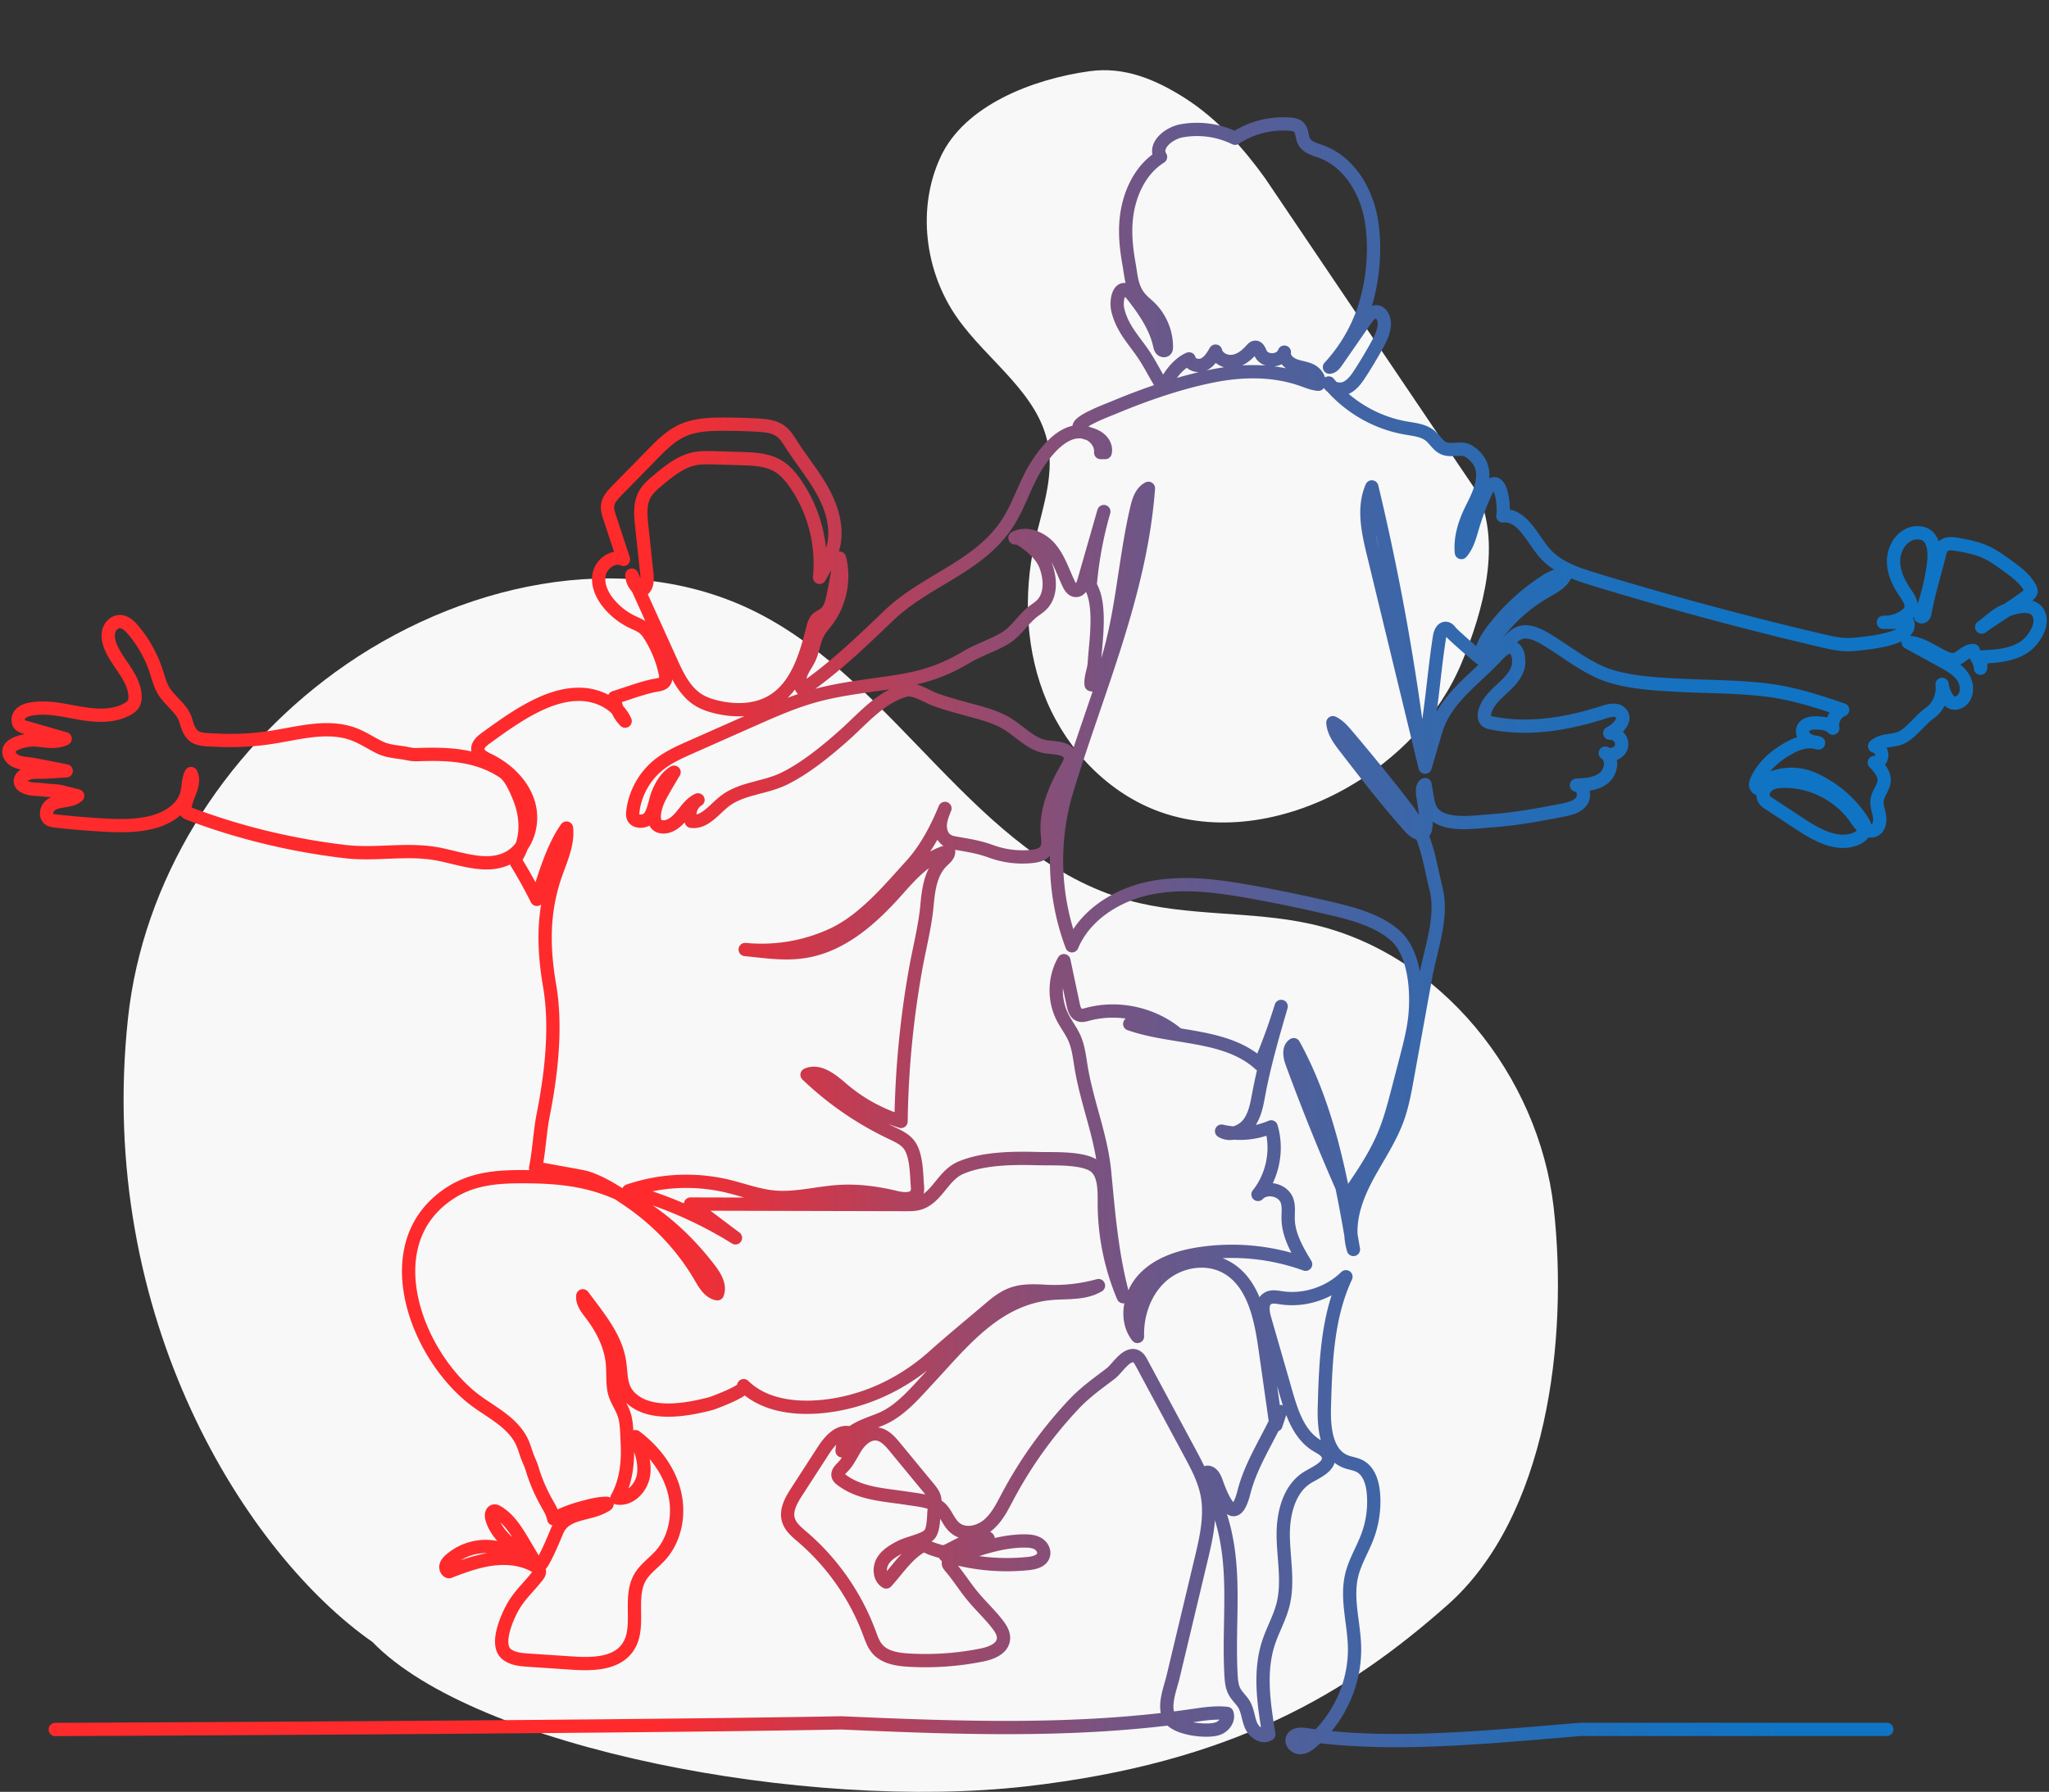
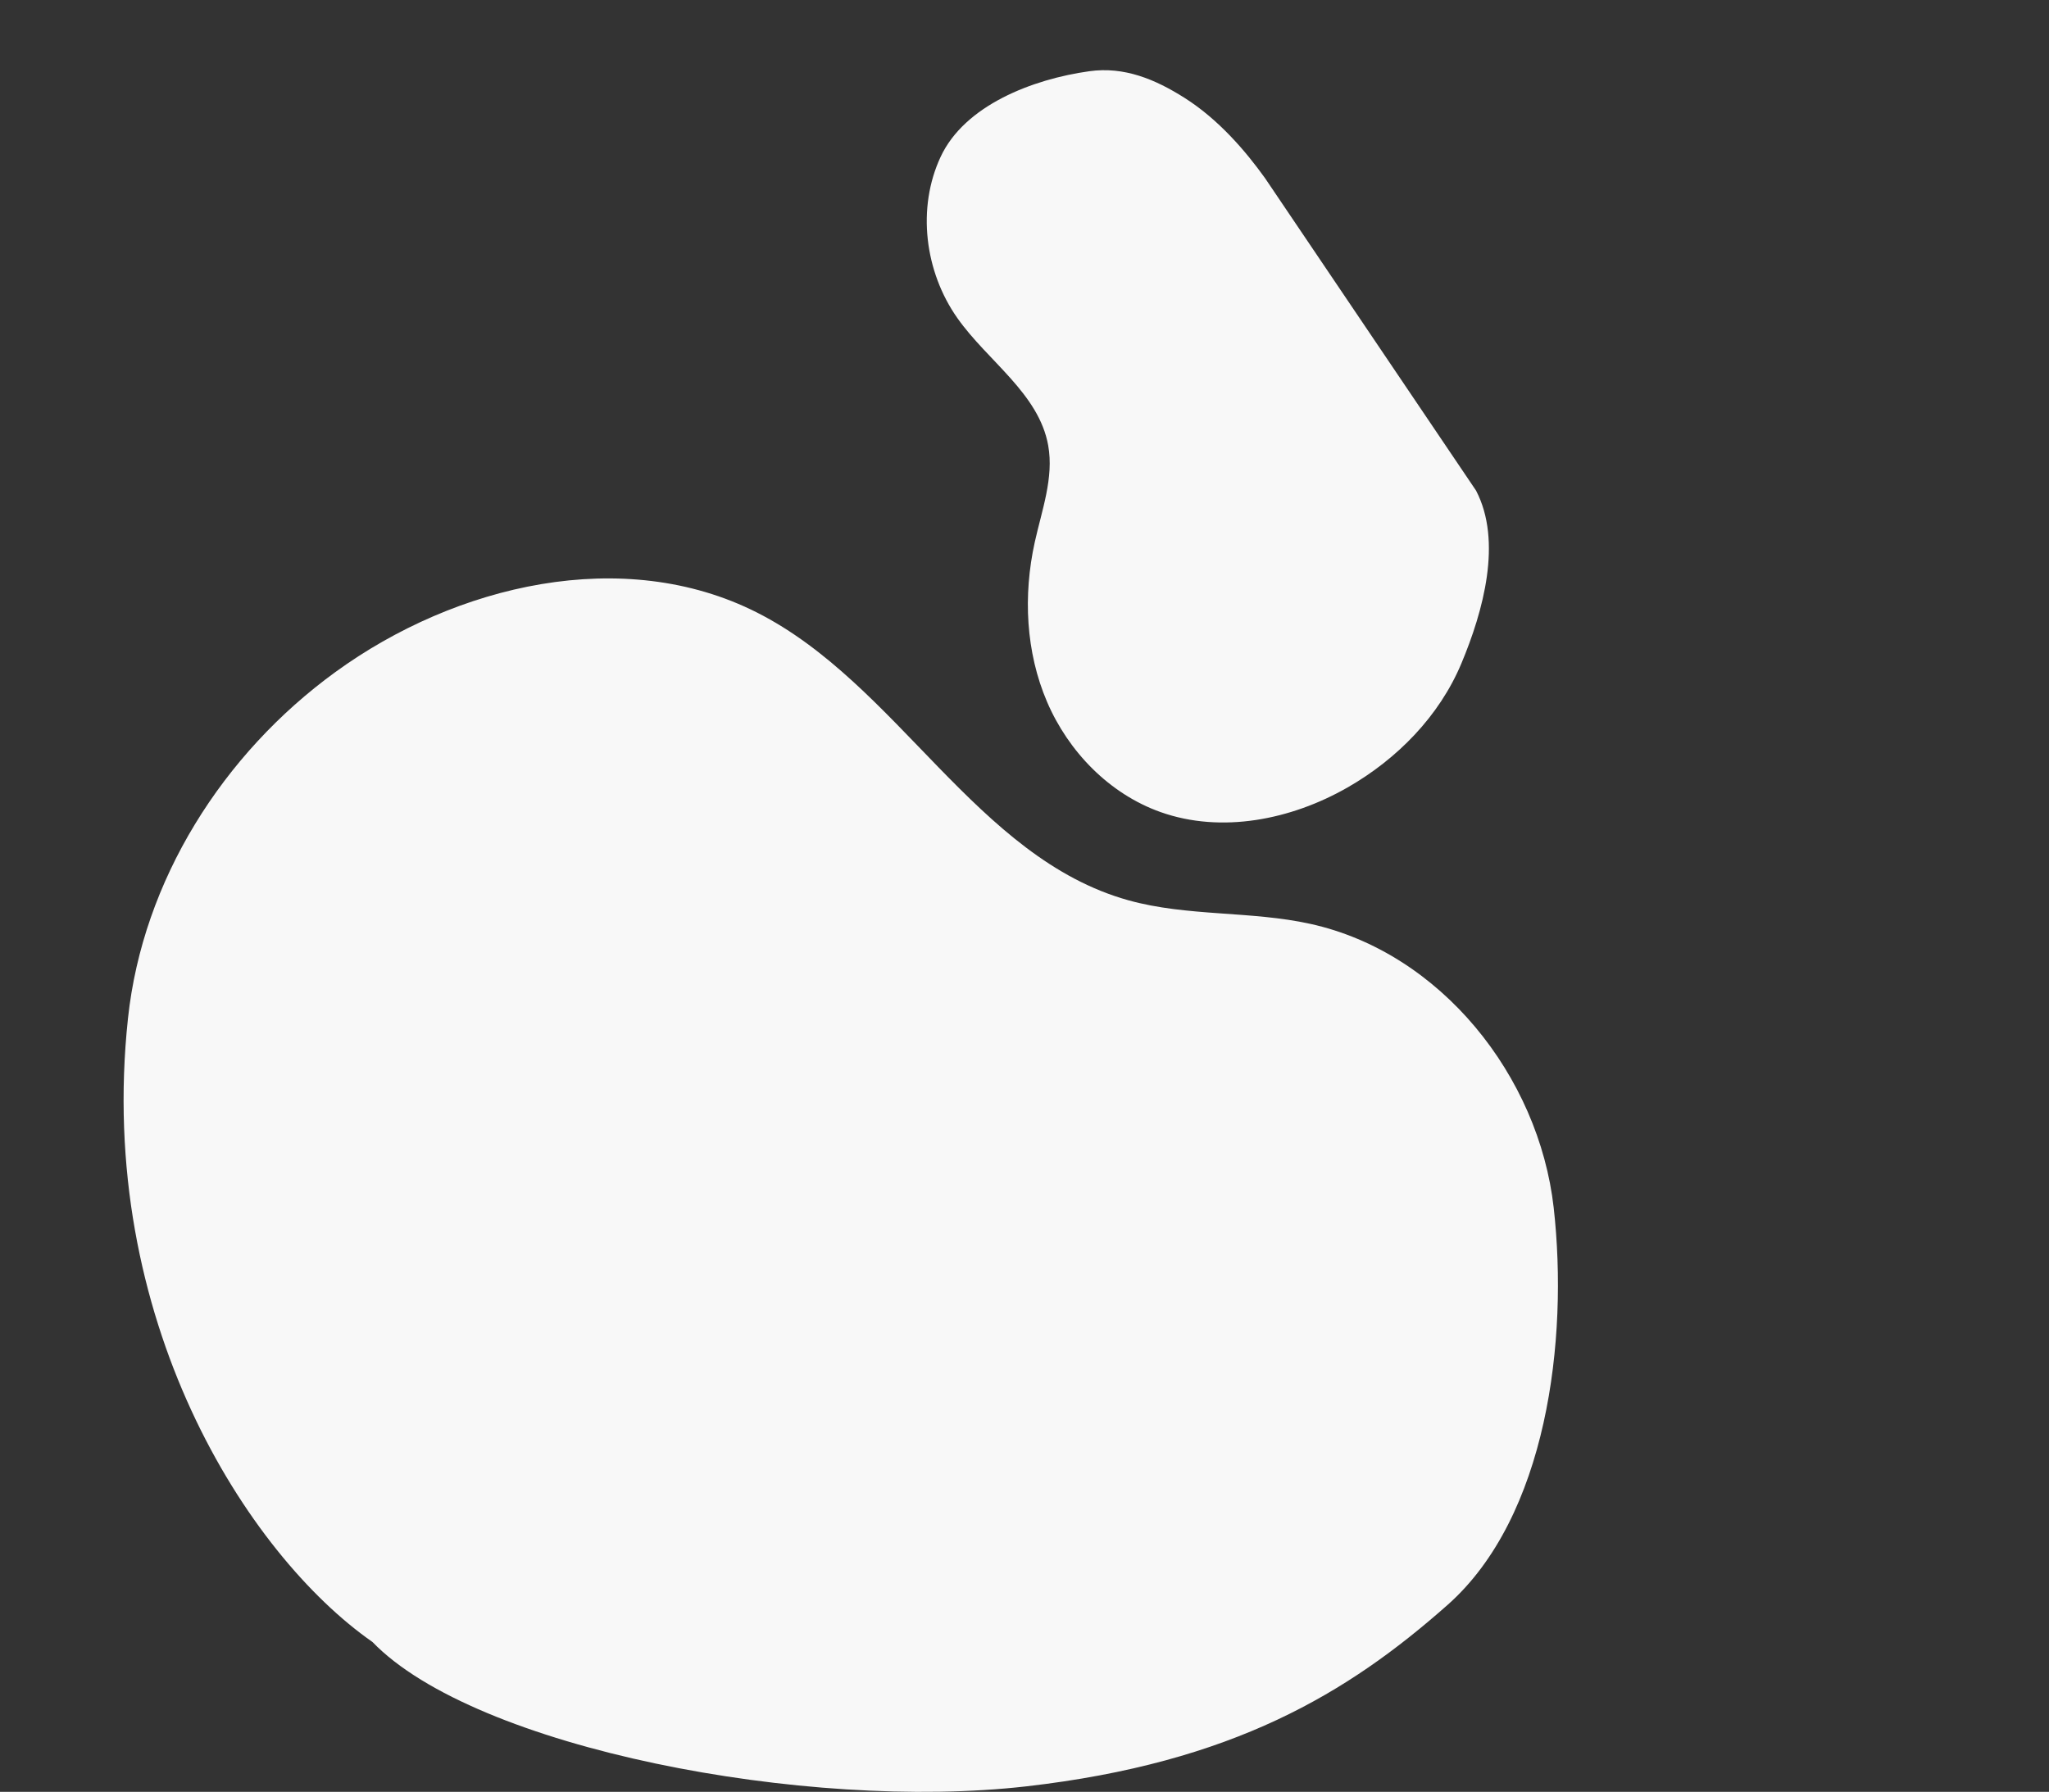
<svg xmlns="http://www.w3.org/2000/svg" width="463" height="405" fill="none">
  <rect width="100%" height="100%" fill="#333333" stroke="none" />
  <path fill="#F8F8F8" d="M212.559 35.426c-5.426 11.597-3.613 25.994 3.775 36.47 6.88 9.758 18.415 17.04 20.522 28.791 1.307 7.31-1.447 14.642-3.045 21.892-2.636 11.97-2.04 24.803 2.79 36.068 4.83 11.265 14.088 20.79 25.631 24.897 13.809 4.906 29.53 1.729 42.253-5.55 11.203-6.41 20.734-16.111 25.724-28.015 4.99-11.904 9.294-27.658 3.325-39.095l-47.676-70.609c-4.354-6.076-10.445-13.234-18.162-18.134-6.683-4.244-13.693-7.138-21.531-6.043-12.878 1.79-28.185 7.722-33.606 19.328ZM351.084 272.997c-3.373-29.868-25.592-57.694-54.945-64.17-13.491-2.993-27.826-1.627-41.174-5.346-34.438-9.604-52.036-48.907-83.935-65.046-30.128-15.229-67.989-6.367-95.284 13.491C50.38 170.368 32.26 198.97 28.92 230.152c-7.285 67.973 26.983 121.256 55.24 140.971 23.256 24.082 98.126 38.307 147.75 32.632 46.706-5.346 72.677-21.08 95.175-40.997 22.497-19.917 27.346-59.861 23.998-89.761Z" />
-   <path stroke="url(#a)" stroke-linecap="round" stroke-linejoin="round" stroke-width="3" d="M12.489 390.899s125.08-.499 177.633-1.491c26.184 1.153 53.089 2.172 79.095-1.609 2.663-.385 5.361-.819 8.037-.529.479 1.405-.666 2.94-2.062 3.434-2.421.854-8.988.074-10.708-2.155-1.889-2.445-.043-6.875.57-9.45 2.119-8.874 4.237-17.748 6.351-26.622 1.163-4.873 2.33-9.936 1.336-14.843-.67-3.312-2.292-6.338-3.887-9.317-3.627-6.754-7.258-13.503-10.885-20.258-.285-.533-.596-1.092-1.111-1.408-2.096-1.301-4.426 2.687-5.822 3.754-2.923 2.232-5.771 4.205-8.434 7.04a96.237 96.237 0 0 0-14.893 20.787c-1.21 2.284-2.381 4.686-4.34 6.368-1.958 1.682-4.975 2.449-7.141 1.045-1.893-1.227-2.317-3.637-3.951-4.964-1.755-1.426-5.075-1.678-7.219-2.02-5.106-.811-10.743-.949-15.005-4.261-.264-.204-.527-.434-.644-.746-.29-.789.476-1.522 1.063-2.12 1.306-1.331 2.019-3.121 3.065-4.669 1.046-1.543 2.694-2.943 4.548-2.766 1.716.165 2.996 1.6 4.094 2.931l7.617 9.238c.57.694 1.158 1.418 1.37 2.293.177.733.073 1.5-.03 2.25-.225 1.595-.026 4.903-1.176 6.095-1.15 1.192-4.786 1.869-6.35 2.679-1.578.82-3.221 1.73-4.137 3.256-.917 1.526-.761 3.845.782 4.725 2.032-2.224 4.016-5.119 6.372-6.983 2.442-1.93 2.2-1.054 4.474-.356 2.274.698 1.919.815 4.504-.52 2.296-1.184 4.293-2.202 6.96-2.246.329-.004.778.126.739.455-.012.126-.103.226-.19.317-2.421 2.514-6.065 3.784-9.514 3.312a47.137 47.137 0 0 0 18.83 1.842c1.353-.143 2.97-.563 3.355-1.872.285-.972-.32-2.038-1.181-2.571-.86-.533-1.915-.637-2.926-.65-5.421-.061-11.313 2.028-16.31 3.962-.506.195-1.107.533-1.081 1.075.013.29.212.537.402.759 1.967 2.28 3.424 4.725 5.373 7.018 1.634 1.921 3.476 3.681 5.045 5.649.878 1.101 1.798 2.367 1.634 3.767-.251 2.146-2.762 3.121-4.876 3.546a64.7 64.7 0 0 1-16.565 1.153c-2.577-.152-5.399-.589-7.077-2.558-.873-1.023-1.314-2.34-1.785-3.602-3.108-8.349-8.36-15.884-15.117-21.671-1.297-1.114-2.723-2.272-3.186-3.919-.614-2.189.674-4.418 1.906-6.325l5.988-9.268c1.422-2.203 3.605-4.713 6.116-3.976l-1.858 4.032c.164-4.769 5.762-5.822 9.121-7.335 4.171-1.877 7.344-5.696 10.439-9.021 7.578-8.15 14.824-17.484 26.573-19.114 3.986-.551 8.347.173 11.797-1.894a37.089 37.089 0 0 1-12.035 1.296c-5.468-.312-7.993.022-12.043 3.468-4.379 3.732-8.823 7.348-13.12 11.193-7.141 6.39-16.012 10.552-25.583 11.406-6.177.55-12.968-.386-17.39-4.747 1.02 1.006-7.051 3.962-7.349 4.04-5.404 1.426-13.946 3.013-18.351-1.43-2.295-2.32-1.88-5.055-2.377-8.137-.765-4.713-3.722-8.727-6.588-12.542l-1.686-2.241c-.165 1.522.903 2.861 1.828 4.075 2.469 3.23 4.427 6.984 4.842 11.028.203 2.003.026 4.041.337 6.035.35 2.258 1.759 3.802 2.391 5.861.553 1.799.536 4.209.639 6.091.242 4.318-.173 8.757-2.308 12.598 2.918.524 5.572-2.307 6-5.246.428-2.939-.717-5.857-1.837-8.605 4.115 3.095 7.47 7.387 8.762 12.381 1.293 4.994.307 10.686-3.151 14.505-1.513 1.669-3.458 2.983-4.582 4.938-2.715 4.734.337 11.419-2.806 15.871-2.619 3.711-7.988 3.784-12.514 3.485l-9.865-.659c-1.708-.112-3.519-.264-4.885-1.3-2.754-2.081-.013-8.289 1.301-10.647 1.552-2.783 3.735-4.656 5.611-7.097.216-.282.428-.598.433-.954.008-.607-.558-1.049-1.09-1.344-2.922-1.625-6.432-1.937-9.744-1.482-3.311.455-6.475 1.626-9.596 2.831-.541-.13-.809-.802-.679-1.344s.536-.971.955-1.34a12.171 12.171 0 0 1 8.897-2.987c4.076.317 7.686 2.658 11.092 4.929l-3.432-5.787c-1.565-2.636-3.234-5.384-5.862-6.958-.229-.139-.493-.273-.756-.23-.631.1-.709.985-.545 1.604.644 2.467 2.442 4.466 4.396 6.096 1.954 1.63 4.129 2.999 5.927 4.799.903.906 4.15-7.431 4.517-8.211 1.777-3.798 6.351-3.464 9.727-4.981.454-.204.89-.434 1.31-.698.125-.078.255-.252.142-.347-1.876-.048-4.102.572-5.905 1.067a29.623 29.623 0 0 0-6.134 2.423c-.238-1.344-.986-2.532-1.651-3.72a37.64 37.64 0 0 1-3.247-7.668c-.311-1.045-.799-1.934-1.154-2.948-.437-1.245-.774-2.48-1.422-3.646-2.049-3.689-5.992-5.801-9.441-8.215-13.829-9.694-24.251-36.008-6.381-47.496 5.456-3.511 11.529-3.684 17.711-3.619 7.811.082 14.788.975 21.869 4.603 7.509 3.846 13.889 9.694 19.003 16.413 1.202 1.582 2.395 3.577 1.704 5.441-1.781-.312-2.845-2.103-3.753-3.672-3.89-6.72-9.298-12.533-15.648-16.976-3.044-2.133-6.597-4.474-10.168-5.597-1.15-.36-11.529-2.076-11.498-2.224.812-4.027.929-8.011 1.72-12.017 1.816-9.19 3.039-19.811 1.44-29.132-1.479-8.635-1.6-16.729 1.374-25.2 1.193-3.403 2.81-6.849 2.443-10.439-3.208 4.518-4.941 10.895-6.696 16.114a109.56 109.56 0 0 0-3.943-7.209c-1.275-2.151-1.059-1.279.108-3.807 1.799-3.892 1.375-8.353-.251-12.246-.743-1.786-1.906-4.517-3.549-5.588-5.822-3.798-12.207-4.097-18.92-3.884-.498.017-.995.03-1.492-.013-.757-.07-1.496-.278-2.248-.386-1.889-.278-3.553-.39-5.3-1.249-2.135-1.049-4.063-2.406-6.35-3.147-5.736-1.864-11.914-.056-17.87.88a60.91 60.91 0 0 1-12.247.676c-4.53-.208-6.035.035-7.25-4.374-.76-2.753-3.57-4.383-5.036-6.832-.804-1.344-1.176-2.891-1.668-4.378a28.185 28.185 0 0 0-5.235-9.364c-.813-.958-1.86-1.938-3.109-1.864-1.162.065-2.113 1.088-2.394 2.219-.281 1.132-.009 2.337.428 3.416 1.569 3.859 5.282 6.91 5.52 11.072.039.681-.03 1.396-.398 1.964-.298.464-.76.793-1.24 1.066-3.212 1.838-7.18 1.583-10.825.954-3.644-.628-7.349-1.574-10.989-.936-.903.156-1.837.442-2.45 1.127-.614.685-.744 1.864-.061 2.48.307.273.713.394 1.107.507l9.069 2.601c-2.088 1.045-4.565.438-6.89.273-1.609-.113-7.29.871-5.482 3.719 1.059 1.665 3.415 1.513 5.114 1.826 2.503.463 4.997.971 7.496 1.456l-4.894.273c-1.435.083-2.84-.173-4.193.477-.367.174-.718.403-.968.724-.247.321-.38.754-.273 1.145.139.507.623.841 1.098 1.057 1.323.607 2.585.412 3.964.603 1.483.204 3.035.139 4.483.507l3.376.858c-.847.75-2.031.95-3.147 1.119-1.115.169-2.3.377-3.138 1.14-.834.763-1.076 2.28-.186 2.974.42.325.977.399 1.504.455 3.39.377 6.792.668 10.198.871 3.834.23 7.738.352 11.469-.572 3.462-.854 6.998-2.965 7.932-6.416.415-1.521.285-3.195.977-4.608 1.141 2.302-.925 4.847-1.319 7.387-.064.416-.069.876.186 1.21.203.26.523.39.835.507 11.166 4.257 23.205 7.122 35.084 8.523 7.163.845 14.26-.82 21.363.624 5.257 1.071 10.976 3.295 15.692.732 4.077-2.219 5.737-7.638 4.466-12.107-1.271-4.47-4.946-7.955-9.117-9.98-1.033-.503-2.261-1.127-2.378-2.276-.116-1.105.886-1.968 1.781-2.618 3.515-2.545 7.047-5.103 10.911-7.079 3.476-1.778 7.323-3.087 11.214-2.797 3.89.291 7.807 2.441 9.38 6.018a8.527 8.527 0 0 1-2.416-5.333c2.727-.845 5.464-1.885 8.235-2.557 1.936-.469 3.83-.187 3.251-2.918-.636-3-1.803-5.883-3.428-8.479-.377-.599-.779-1.188-1.315-1.648-.752-.65-1.707-1.005-2.606-1.43a15.95 15.95 0 0 1-5.279-4.041c-1.608-1.877-2.805-4.356-2.312-6.784.493-2.423 3.259-4.396 5.498-3.36l-3.116-9.463c-.294-.889-.593-1.817-.472-2.749.173-1.344 1.172-2.41 2.119-3.377l7.958-8.119c2.01-2.051 4.081-4.145 6.679-5.363 2.961-1.387 6.337-1.508 9.605-1.5 2.451.009 4.898.074 7.345.204 1.941.104 4.011.29 5.546 1.491.977.768 1.63 1.864 2.3 2.913 2.243 3.516 4.932 6.741 6.964 10.383 2.032 3.641 3.389 7.872 2.641 11.978-.501 2.744-1.898 5.228-3.272 7.656.76-7.413-1.211-15.078-5.456-21.195-1.055-1.521-2.278-2.978-3.86-3.936-2.468-1.5-5.499-1.626-8.386-1.708l-6.122-.178c-1.456-.043-2.93-.082-4.361.2-3.199.633-5.845 2.8-8.348 4.894-1.106.928-2.243 1.886-2.944 3.152-1.184 2.128-.959 4.738-.7 7.161l1.172 10.946c.151 1.401.021 3.252-1.328 3.637a4.33 4.33 0 0 1-2.087-3.481l8.848 19.534c1.479 3.26 3.109 6.702 6.122 8.627 1.327.846 2.848 1.34 4.379 1.691 4.128.945 8.68.845 12.337-1.301 5.581-3.277 7.638-10.222 9.216-16.512.195-.772.411-1.587.977-2.146.471-.464 1.124-.694 1.652-1.088 1.206-.893 1.629-2.488 1.941-3.958.605-2.874 1.098-5.77 1.465-8.683 1.219 4.794.16 10.122-2.797 14.085-.692.927-1.483 1.786-2.036 2.8-.973 1.782-1.133 3.906-1.988 5.748-.545 1.175-1.366 2.211-1.838 3.416-.471 1.206-.523 2.714.359 3.659 6.934-4.751 13.297-10.837 19.328-16.633 9.099-8.744 21.761-11.224 28.051-22.868 1.932-3.581 3.203-7.513 5.364-10.964 2.17-3.459 6.411-8.9 11.157-7.625 1.976.529 3.58 2.475 3.411 4.517h1.02c.251-1.071-.268-2.215-1.08-2.952-.813-.737-1.881-1.127-2.944-1.392-.839-.208-1.907-.598-1.885-1.46.035-1.405 6.541-3.816 7.742-4.318 7.09-2.974 14.996-5.723 22.579-7.218 6.657-1.314 13.69-1.4 20.088.862 1.206.425 2.403.941 3.678 1.036.446-1.244-.575-2.579-1.759-3.147-1.189-.568-2.55-.663-3.769-1.157-1.219-.495-2.378-1.648-2.166-2.948-.748 2.154-4.349 2.362-5.343.312-.29-.603-.562-1.448-1.228-1.418-.372.018-.653.326-.899.607-1.102 1.249-2.503 2.359-4.154 2.584-1.652.225-3.532-.698-3.921-2.32-.683 1.18-1.44 2.428-2.672 3.01-1.232.58-3.047.086-3.315-1.254-2.313.98-4.436 3.642-5.374 5.918-.488.22-.981-.295-1.262-.755-1.154-1.894-2.122-3.84-3.337-5.709-2.321-3.585-4.976-5.982-6.095-10.37-.653-2.553.484-6.922 3.268-3.463a49.303 49.303 0 0 1 2.209 2.96c1.746 2.528 3.276 5.272 3.938 8.272.082.364.16.754.411 1.032.255.273.752.36.981.06.125-.16.134-.377.138-.58.026-3.39-1.405-6.767-3.852-9.104-.518-.494-1.08-.945-1.586-1.452-2.438-2.437-2.464-5.163-3.017-8.302-.593-3.351-.956-6.663-.614-10.084.549-5.518 3.052-11.123 7.746-14.063-1.599-2.531 1.807-5.362 4.747-5.904a19.55 19.55 0 0 1 12.095 1.682 19.804 19.804 0 0 1 12.424-3.186c.692.056 1.427.173 1.932.646.861.802.683 2.215 1.228 3.255.7 1.34 2.369 1.756 3.791 2.268 6.247 2.245 10.206 8.713 11.361 15.268 1.15 6.529.475 14.167-1.647 20.44a36.5 36.5 0 0 1-7.76 13.049c.705-.048 1.206-.69 1.608-1.27l6.778-9.776c.96-1.383 2.672-2.285 3.632-.4 1.076 2.116-.372 4.843-1.388 6.677a103.267 103.267 0 0 1-3.692 6.156c-.83 1.283-1.755 2.605-3.138 3.255-1.383.65-3.337.321-3.973-1.07 4.362 5.323 10.669 9.008 17.439 10.178 1.919.334 3.99.52 5.494 1.76 1.081.89 1.789 2.272 3.078 2.818 1.794.763 4.098-.372 5.719.716 4.967 3.325 2.952 8.275.787 12.532-1.63 3.2-2.866 6.746-2.534 10.322 1.397-1.608 1.933-3.771 2.542-5.813a58.335 58.335 0 0 1 2.858-7.626c.276-.602.57-1.213 1.067-1.651 2.715-2.406 3.273 5.367 2.892 6.815 4.418-.443 6.562 5.076 9.498 8.418 2.87 3.269 7.236 4.708 11.39 5.974a803.806 803.806 0 0 0 51.187 13.79c2.274.533 4.595 1.058 6.921.867 2.395-.199 13.829-1.097 12.48-4.985l-5.486-.018a7.996 7.996 0 0 0 5.093-1.595c.389-.29.756-.633.972-1.066.662-1.34-.328-2.857-1.171-4.093-1.457-2.128-2.62-4.582-2.594-7.161.035-3.213 2.456-6.724 5.996-6.286 3.346.412 3.389 4.569 3.022 7.239a53.606 53.606 0 0 1-2.966 11.61c.216.195.579.1.77-.117.19-.217.25-.52.302-.802.839-4.569 2.17-8.714 3.277-13.175.151-.602.315-1.235.743-1.677.792-.82 2.11-.69 3.23-.494 2.139.377 4.296.789 6.285 1.669 1.863.823 3.527 2.033 5.174 3.234 1.885 1.374 3.831 2.813 4.972 4.855.177.312.337.676.238 1.023-.087.303-.355.52-.606.711-3.346 2.553-7.055 4.73-10.517 7.205 2.053-1.47 3.436-3.091 5.952-3.941 2.015-.68 5.335-1.539 6.727.594 1.629 2.497-.826 6.234-2.84 7.686-2.797 2.016-6.45 2.255-9.891 2.415l-.216 2.532c.104-1.21-1.219-2.883-1.634-3.993-2.512.126-3.126 2.896-5.866 1.816-3.039-1.196-5.542-3.507-8.832-3.658l7.829 4.296c1.703.936 3.48 1.933 4.543 3.563 1.064 1.63 1.137 4.092-.376 5.319-.661.538-1.656.755-2.378.304-.319-.2-.557-.507-.765-.82a7.747 7.747 0 0 1-1.201-3.164c.332 2.466-.8 5.081-2.828 6.52-2.131 1.513-4.015 4.296-6.207 5.419-2.071 1.062-4.254.351-6.221 2.011 2.036.503 2.309 3.603-.065 3.711 1.116 1.153 2.313 2.51 2.222 4.114-.086 1.548-1.357 2.805-1.582 4.335-.177 1.218.329 2.419.532 3.637s-.061 2.714-1.18 3.221c-1.613.729-3.108-1.127-4.107-2.596-3.635-5.337-10.072-8.636-16.518-8.467-1.214.03-2.489.204-3.449.954-.956.75-1.427 2.232-.718 3.221.264.364.649.62 1.02.867l6.986 4.595c3.809 2.506 8.451 5.107 12.657 3.36 1.068-.442 2.127-1.361 2.058-2.519-.035-.555-.324-1.058-.622-1.526-2.642-4.14-6.545-7.443-11.011-9.455-2.68-1.205-5.516-1.383-8.386-.624-1.604.425-3.147 1.353-3.938 2.813-.402.005-.722-.39-.774-.793-.052-.403.104-.798.272-1.166 1.561-3.468 4.872-6.117 8.248-7.743 1.764-.849 3.826-1.231 5.698-.658-.908-.126-1.85-.291-2.602-.82-.753-.529-1.245-1.534-.913-2.393.459-1.17 2.015-1.352 3.269-1.3 1.257.052 2.654.221 3.471 1.183-.372-1.669.622-3.537 2.213-4.157-5.723-1.968-11.473-3.806-17.529-4.513-6.528-.759-13.111-.702-19.669-1.045-5.088-.269-10.496-.576-15.394-2.098-4.621-1.435-9.056-4.925-13.158-7.508-1.881-1.184-4.686-3.005-7.042-2.285-2.015.616-3.299 3.165-5.084 4.313-.285.183-.597.369-.934.347-.57-.034-.955-.659-.933-1.231.021-.572.337-1.084.657-1.556a35.734 35.734 0 0 1 11.831-11.068c1.708-.984 3.601-1.925 4.539-3.659-1.56-.407-3.155.434-4.513 1.314a47.397 47.397 0 0 0-11.797 10.929c-1.452 1.899-2.818 4.127-2.594 6.511.026.278-6.393-5.358-6.89-6.004-.29-.377-.623-.793-1.094-.854-.882-.113-1.34 1.014-1.478 1.894-1.302 8.198-1.768 16.504-3.42 24.65-1.452-2.142-1.833-4.808-2.191-7.37a547.655 547.655 0 0 0-9.688-51.145c-2.045 4.677-.873 10.066.329 15.025l11.706 48.328 2.403-8.15c2.153-7.296 8.413-11.306 13.38-16.604.933-.992 2.559-2.93 4.072-2.232 1.409.65 1.483 3.333 1.102 4.539-.64 2.024-2.291 3.533-3.852 4.976-1.556 1.44-3.16 3.039-3.631 5.107-.147.642-.142 1.4.329 1.86.311.303.756.412 1.18.494 8.451 1.712 17.265.217 25.466-2.449 1.314-.425 3.004-.781 3.86.303 1.228 1.552-.821 3.555-2.576 4.457 1.539-.169 2.987 1.461 2.645 2.974-.341 1.512-2.351 2.358-3.666 1.538 1.846 1.167 1.401 4.227-.293 5.606-1.695 1.378-4.034 1.543-6.212 1.651 1.556.126 2.044 2.445 1.089 3.685-.955 1.24-2.624 1.63-4.159 1.934-5.373 1.058-10.785 2.055-16.258 2.427-3.644.248-11.243 1.531-13.517-2.393-.575-.988-.77-2.145-.96-3.277l-.419-2.51c-.562.338-.593 1.123-.562 1.777.082 1.6 1.915 9.165-.273 9.282-1.106.056-2.014-.832-2.753-1.66-5.114-5.718-9.804-11.801-14.49-17.874-1.276-1.652-2.603-3.438-2.746-5.519 1.293.616 2.266 1.734 3.195 2.827a456.236 456.236 0 0 1 13.375 16.508c4.582 5.935 5.066 11.284 6.77 18.316 1.556 6.42-1.245 13.525-2.4 19.894l-4.128 22.78c-.558 3.091-1.124 6.195-2.187 9.148-1.812 5.024-4.993 9.415-7.414 14.171-2.421 4.76-4.089 10.3-2.563 15.416-2.711-15.923-5.715-32.145-13.501-46.286-1.258.823-.89 2.735-.371 4.148a491.692 491.692 0 0 0 12.328 30.415c3.221-4.621 6.463-9.29 8.594-14.505 1.293-3.16 2.153-6.472 3.013-9.775l1.859-7.149c.821-3.165 1.647-6.347 1.976-9.598.562-5.614-.009-14.124-4.349-18.103-4.44-4.071-11.81-5.58-17.469-6.867a330.228 330.228 0 0 0-14.948-3.048c-7.561-1.361-15.346-2.458-22.881-.971s-14.875 6.004-17.862 13.101c-4.202-11.159-4.613-23.713-1.146-35.123 6.865-22.608 16.656-44.4 18.429-68.274-1.604.815-2.222 2.762-2.633 4.522-2.939 12.533-3.294 25.703-7.742 37.776-.411 1.114-1.288 2.506-2.572 2.064-.173-1.57.618-3.243.717-4.838.303-4.856 1.704-13.305-.938-17.536a86.03 86.03 0 0 1 3.095-16.738l-4.508 15.728c-.281.975-.839 2.163-1.85 2.107-.774-.044-1.267-.828-1.6-1.53-1.288-2.719-2.205-5.679-4.137-7.986-1.932-2.302-5.326-3.771-7.98-2.367.783-.416 3.532 1.899 4.072 2.385 1.176 1.053 2.304 2.393 2.866 3.88 1.059 2.796 1.362 6.654-.959 8.917-.558.546-1.228.958-1.846 1.435-2.313 1.768-3.873 4.573-6.389 6.065-2.719 1.617-5.914 2.605-8.698 4.257-5.131 3.043-9.467 4.512-15.48 5.475-6.359 1.019-12.813 1.591-19.034 3.342-4.807 1.353-9.393 3.386-13.962 5.41l-13.773 6.104c-2.607 1.153-5.244 2.333-7.448 4.14-3.16 2.593-5.257 6.455-5.711 10.526-.039.355-.065.72.044 1.062.445 1.361 2.429 1.205 3.354.507 1.236-.932 1.682-4.192 2.239-5.592.774-1.947 1.889-3.88 3.688-4.951a131.437 131.437 0 0 0-2.469 4.192c-.631 1.119-1.249 2.259-1.616 3.494-.532 1.782-.982 4.73 1.763 4.674 1.686-.035 3.065-1.323 4.129-2.632 1.063-1.309 2.066-2.787 3.601-3.481-1.6.937-2.296 3.16-1.518 4.847 3.018.412 5.157-2.697 7.57-4.561 3.756-2.904 8.961-2.943 13.24-4.994 4.885-2.345 9.835-6.411 13.825-9.975 4.141-3.693 8.097-8.484 13.63-10.053 2.127-.603 4.88 1.353 6.912 2.09 2.749.997 5.559 1.725 8.382 2.492 2.741.746 5.52 1.513 7.937 3.009 2.887 1.79 5.321 4.647 8.68 5.146 2.136.316 5.187.216 5.468 2.362.104.802-.319 1.57-.721 2.272-2.646 4.63-4.916 9.788-4.457 15.099.108 1.27.341 2.683-.407 3.715-.674.932-1.923 1.218-3.065 1.34a20.722 20.722 0 0 1-9.263-1.145c-2.793-1.019-5.08-1.344-7.967-1.855-.705-.126-1.423-.282-2.015-.681-1.081-.724-1.547-2.128-1.483-3.429.061-1.3.562-2.536 1.055-3.741-1.802 4.391-4.232 9.112-7.504 12.723-5.101 5.627-10.781 12.481-17.789 15.767a38.158 38.158 0 0 1-19.846 3.399c6.432.637 11.633 1.613 17.979-.776 6.121-2.306 11.278-7.001 15.618-11.792 3.558-3.927 6.995-8.267 12.364-9.649.086.893-.74 1.569-1.388 2.189-2.711 2.596-3.169 6.567-3.497 10.101-.446 4.773-1.678 9.42-2.529 14.136a211.713 211.713 0 0 0-3.329 34.647 37.598 37.598 0 0 1-13.314-7.37c-2.291-1.968-5.162-4.387-7.928-3.182a72.337 72.337 0 0 0 19.025 13.127c1.357.645 2.779 1.278 3.786 2.401 1.963 2.189 1.894 6.754 2.123 9.542.048.55.078 1.123-.125 1.634-.666 1.643-3.013 1.448-4.73 1.032-4.145-1.006-8.416-1.595-12.674-1.348-4.993.29-9.943 1.725-14.923 1.257-3.575-.338-6.977-1.643-10.47-2.476a40.4 40.4 0 0 0-22.34 1.08 91.95 91.95 0 0 1 24.152 10.617l-10.159-7.643 48.593.121c1.258 0 2.564 0 3.713-.516 3.64-1.617 4.898-6.13 8.737-7.79 5.066-2.189 11.918-2.237 17.335-2.085 3.341.095 9.67-.273 12.596 1.478 2.737 1.639 2.525 5.97 2.529 8.705a54.67 54.67 0 0 0 4.288 21.034c-2.546-9.164-3.306-18.676-4.206-28.109-.799-8.41-4.085-15.866-5.399-24.276-.324-2.064-.592-4.166-1.435-6.074-.735-1.66-1.881-3.112-2.702-4.734-1.997-3.953-1.872-8.908.324-12.758l2.097 9.927c.199.941.523 2.029 1.426 2.35.571.199 1.194.022 1.777-.139 6.986-1.898 14.853-.16 20.4 4.504a30.392 30.392 0 0 0-10.825-2.354c9.822 3.434 21.753 2.116 29.434 9.143 1.82-4.279 3.42-8.648 4.786-13.092-1.894 6.52-3.791 13.049-5.045 19.721-.436 2.323-.834 4.76-2.235 6.663-1.4 1.903-4.171 3.034-6.181 1.799 3.704.897 7.699.555 11.2-.958 1.543 5.167.393 11.059-2.97 15.268 1.842-1.921 5.624-1.127 6.541 1.378.48 1.31.237 2.758.268 4.153.069 3.707 2.04 7.08 3.951 10.253a48.957 48.957 0 0 0-23.737-2.41c-4.703.693-9.536 2.211-12.8 5.679-3.268 3.468-4.388 9.29-1.461 13.048-.151-5.137 1.768-10.447 5.667-13.785 3.899-3.338 9.835-4.353 14.339-1.899 6.177 3.364 7.829 11.341 8.819 18.32l2.468 17.371 1.003-3.035c-2.65 6.113-6.601 11.748-8.239 18.238-1.864 7.37-4.341 3.078-6.243-2.324-.354-1.005-.959-2.202-2.023-2.197.376 3.142 1.686 6.082 2.715 9.077 4.211 12.277 1.889 24.372 2.65 36.979.074 1.209.199 2.453.774 3.515.579 1.084 1.573 1.895 2.187 2.961.839 1.457.895 3.239 1.582 4.769.688 1.535 2.577 2.831 3.982 1.92-1.124-6.866-2.231-14.054-.07-20.669.956-2.918 2.516-5.619 3.273-8.593 1.266-4.994.156-10.243.056-15.394-.095-5.154 1.288-10.98 5.745-13.542 2.062-1.184 5.131-2.558 4.379-4.817-.376-1.131-1.608-1.677-2.624-2.297-3.985-2.445-5.581-7.357-6.877-11.861l-4.816-16.734c-.458-1.586-.748-3.667.635-4.564.882-.573 2.028-.343 3.065-.183 5.266.794 10.855-1.018 14.659-4.751-4.245 9.113-4.595 19.495-4.876 29.548-.13 4.669.441 10.478 4.772 12.204 1.051.42 2.222.524 3.225 1.053 2.084 1.101 2.871 3.689 3.082 6.039a22.424 22.424 0 0 1-1.296 9.754c-1.107 2.995-2.858 5.757-3.606 8.861-1.253 5.224.48 10.655.636 16.022.237 8.198-3.394 16.257-9.567 21.598-.778.676-1.681 1.339-2.71 1.348-1.029.009-2.101-.98-1.781-1.964.363-1.127 1.928-1.149 3.095-.971 19.319 2.944 42.865.36 62.093-1.188h69.148" />
  <defs>
    <linearGradient id="a" x1="-203.438" x2="526.85" y1="211.53" y2="211.53" gradientUnits="userSpaceOnUse">
      <stop offset=".48" stop-color="#FF2A2C" />
      <stop offset=".52" stop-color="#D53646" />
      <stop offset=".58" stop-color="#9A496C" />
      <stop offset=".64" stop-color="#68588B" />
      <stop offset=".7" stop-color="#4264A4" />
      <stop offset=".75" stop-color="#266CB5" />
      <stop offset=".8" stop-color="#1572C0" />
      <stop offset=".83" stop-color="#1074C4" />
    </linearGradient>
  </defs>
</svg>